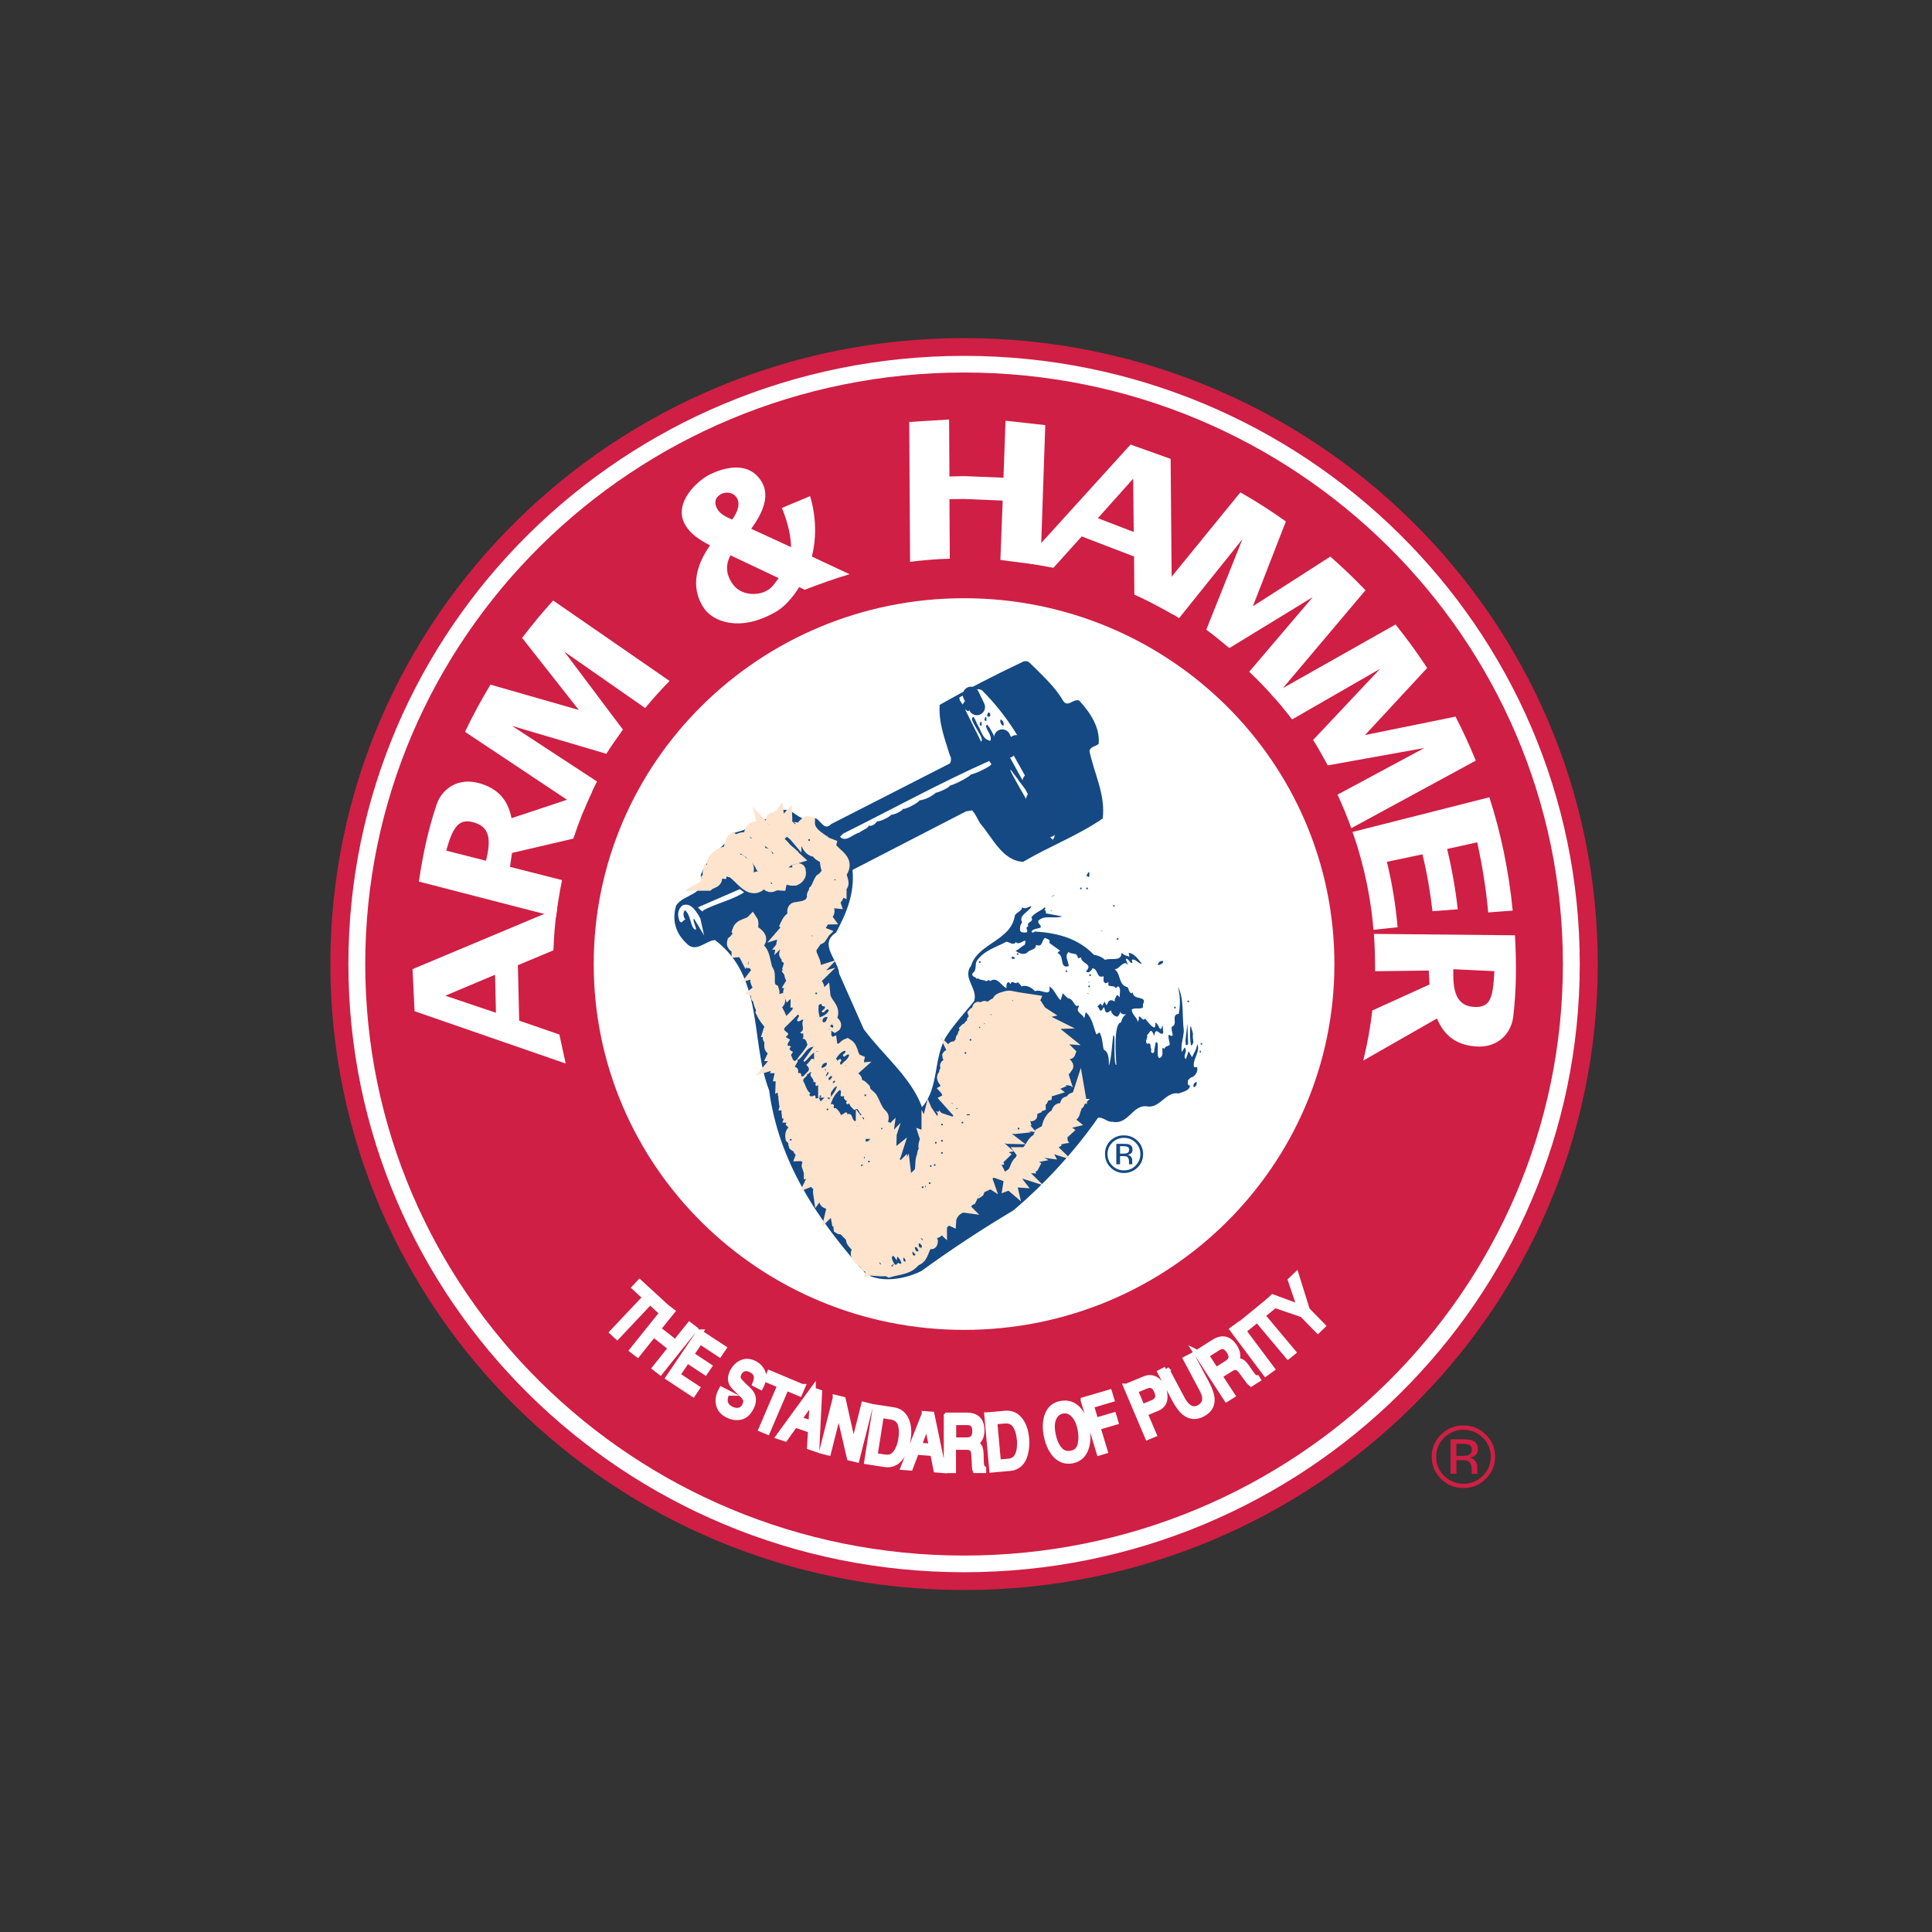
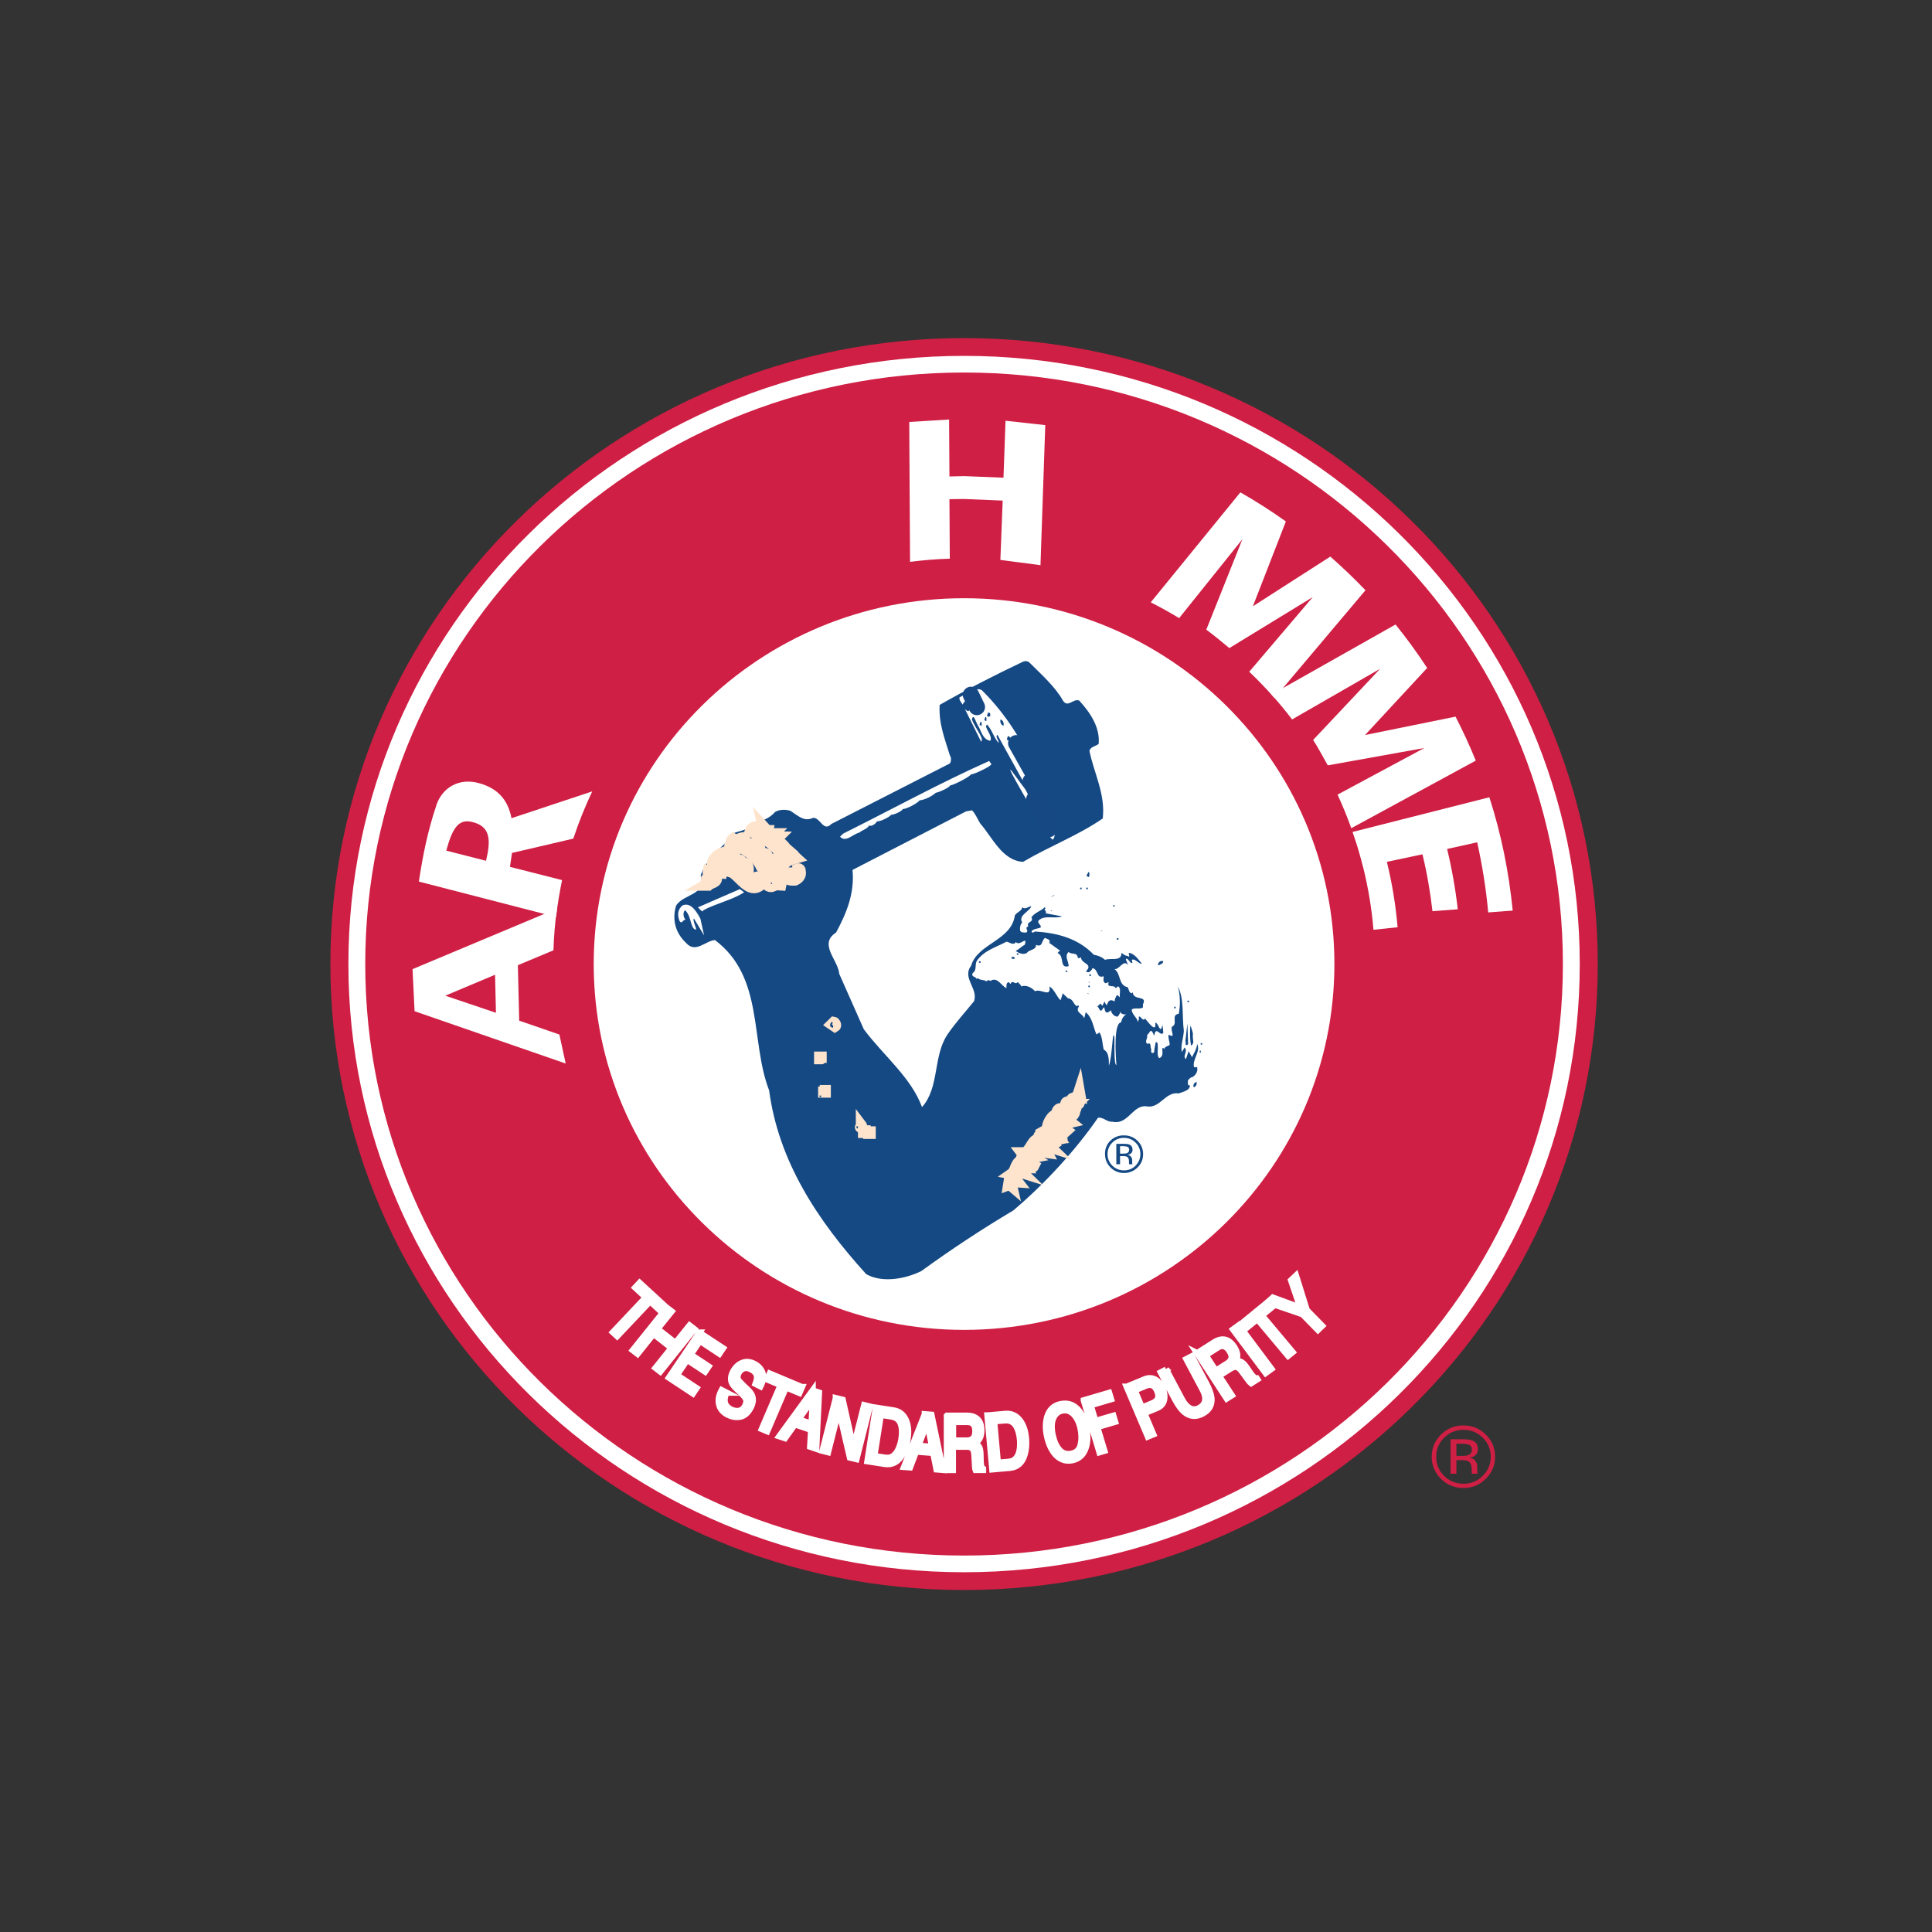
<svg xmlns="http://www.w3.org/2000/svg" width="125" height="125" viewBox="0 0 125 125" fill="none">
  <rect x="0" y="0" width="125" height="125" fill="#333333" stroke="none" />
  <g clip-path="url(#clip0_1238_1286)">
    <path d="M62.375 102.874C85.019 102.874 103.375 84.742 103.375 62.374C103.375 40.007 85.019 21.874 62.375 21.874C39.731 21.874 21.375 40.007 21.375 62.374C21.375 84.742 39.731 102.874 62.375 102.874Z" fill="#CF1F44" />
    <path d="M62.376 101.723C84.376 101.723 102.21 84.106 102.21 62.374C102.21 40.642 84.376 23.025 62.376 23.025C40.376 23.025 22.541 40.642 22.541 62.374C22.541 84.106 40.376 101.723 62.376 101.723Z" fill="white" />
    <path d="M23.631 62.374C23.631 41.239 40.979 24.102 62.375 24.102C83.77 24.102 101.119 41.239 101.119 62.374C101.119 83.509 83.77 100.645 62.375 100.645C40.979 100.645 23.631 83.509 23.631 62.374ZM62.375 86.043C75.607 86.043 86.336 75.445 86.336 62.374C86.336 49.303 75.607 38.705 62.375 38.705C49.142 38.705 38.413 49.303 38.413 62.374C38.413 75.445 49.142 86.043 62.375 86.043Z" fill="#CF1F44" />
    <path d="M36.37 56.907L36.336 57.061Z" fill="#144984" />
    <path d="M36.192 66.933L36.6 68.81L26.823 65.425L26.691 62.703L36.037 58.784C35.911 59.68 35.836 60.582 35.808 61.484L33.506 62.448L33.592 66.037L36.192 66.933ZM28.81 64.421L32.088 65.527L32.03 63.066L28.81 64.421Z" fill="white" />
    <path d="M32.995 56.08L33.127 55.184L37.094 54.259C37.439 53.21 37.852 52.19 38.317 51.203L33.093 52.938C32.88 51.821 32.278 51.033 31.015 50.675C29.614 50.279 28.581 51.05 28.242 52.071C27.668 53.783 27.358 55.337 27.1 57.038L35.975 59.329C36.072 58.529 36.204 57.736 36.365 56.942L32.99 56.085L32.995 56.08ZM31.451 55.694L28.873 55.036C29.252 53.653 29.631 52.995 30.469 53.165C31.778 53.426 31.755 54.395 31.445 55.694H31.451Z" fill="white" />
-     <path d="M30.084 47.352C30.583 46.309 31.134 45.288 31.732 44.296L37.449 45.935L33.781 41.273C34.413 40.44 35.084 39.629 35.79 38.852L43.322 44.058C42.771 44.619 42.243 45.203 41.743 45.81L36.519 42.169L40.302 47.205C39.987 47.653 39.516 48.305 39.229 48.77L33.132 46.967L38.626 50.562C38.31 51.18 38.018 51.815 37.754 52.456L30.084 47.347V47.352ZM51.709 37.984C51.233 38.756 50.676 39.311 50.199 39.584C47.788 40.973 46.089 40.145 45.567 39.379C44.55 37.899 45.176 36.368 45.94 35.285C45.32 34.962 44.637 34.559 44.281 33.862C43.586 32.49 45.153 31.066 45.957 30.681C46.761 30.295 48.46 29.739 49.304 31.214C49.849 32.172 49.252 33.323 48.603 34.213L51.181 35.399C51.164 34.44 50.842 33.488 50.59 32.864L52.415 32.098C52.84 33.55 52.806 34.883 52.53 36.011L54.964 37.151C54.069 37.417 52.995 37.797 52.059 38.16L51.709 37.979V37.984ZM47.26 35.926C46.956 36.504 46.933 37.139 47.415 37.803C47.932 38.517 48.959 38.563 49.579 38.234C49.987 38.019 50.148 37.695 50.383 37.406L47.26 35.926ZM47.702 32.263C47.461 31.815 46.95 31.815 46.675 31.956C46.342 32.132 46.169 32.41 46.365 32.847C46.554 33.266 46.956 33.419 47.364 33.618C47.57 33.374 47.943 32.711 47.702 32.263ZM92.439 62.788L92.491 63.695L88.788 65.379C88.662 66.468 88.467 67.551 88.203 68.618L92.973 65.895C93.409 66.945 94.156 67.602 95.465 67.704C96.917 67.818 97.772 66.859 97.904 65.793C98.123 64.007 98.111 62.227 98.019 60.514L88.892 60.423C88.949 61.194 88.972 62.079 88.966 62.839L92.445 62.794L92.439 62.788ZM94.029 62.709L96.688 62.833C96.596 64.404 96.498 65.153 95.493 65.153C94.162 65.153 93.995 64.041 94.029 62.709ZM68.145 36.737L66.233 36.385L73.145 28.764L75.74 29.688L75.826 39.72C75.045 39.266 74.23 38.852 73.392 38.472L73.374 36.005L69.987 34.707L68.156 36.737H68.145ZM73.323 30.964L71.032 33.527L73.352 34.418L73.317 30.964H73.323Z" fill="white" />
    <path d="M80.251 31.855C81.267 32.433 82.249 33.062 83.196 33.737L81.061 39.226L86.072 36.011C86.859 36.703 87.617 37.429 88.346 38.189L82.461 45.164C81.945 44.574 81.399 44.007 80.825 43.462L84.936 38.631L79.539 41.931C79.115 41.585 78.5 41.064 78.047 40.74L80.383 34.888L76.29 39.992C75.693 39.629 75.079 39.289 74.453 38.971L80.251 31.855Z" fill="white" />
    <path d="M90.293 40.406C91.022 41.313 91.705 42.249 92.337 43.218L88.318 47.556L94.174 46.366C94.65 47.296 95.092 48.248 95.482 49.212L87.428 53.584C87.164 52.847 86.866 52.121 86.538 51.413L92.153 48.396L85.907 49.519C85.637 49.042 85.258 48.333 84.96 47.874L89.294 43.27L83.599 46.547C83.18 45.997 82.732 45.458 82.267 44.937L90.299 40.4L90.293 40.406ZM67.319 36.572L67.629 27.505L65.057 27.221L64.925 30.907L62.382 30.805L61.429 30.828L61.406 27.142L58.828 27.301L58.88 36.351C59.735 36.243 60.59 36.17 61.452 36.147L61.429 32.297L62.382 32.285L64.873 32.388L64.724 36.227L67.233 36.555M88.192 56.097C88.519 57.418 88.749 58.767 88.863 60.157L90.425 59.992C90.299 58.546 90.069 57.14 89.73 55.762L92.032 55.274C92.325 56.471 92.537 57.707 92.681 58.955L94.317 58.83C94.168 57.514 93.938 56.216 93.628 54.928L95.574 54.498C95.901 55.977 96.148 57.492 96.286 59.034L97.871 58.915C97.624 56.386 97.118 53.925 96.361 51.583L87.509 53.828C87.669 54.293 87.83 54.77 87.962 55.252C88.043 55.529 88.117 55.813 88.186 56.091" fill="white" />
    <path d="M43.036 84.524L42.748 84.83L42.06 84.195L39.93 86.452L39.654 86.197L41.784 83.94L41.095 83.305L41.382 82.998L43.036 84.518V84.524ZM43.145 84.609L43.455 84.847L42.542 85.981L43.702 86.888L44.614 85.754L44.924 85.992L42.72 88.743L42.41 88.504L43.443 87.212L42.283 86.304L41.25 87.597L40.94 87.359L43.145 84.609ZM45.24 86.214L46.784 87.229L46.543 87.586L45.286 86.758L44.689 87.643L45.849 88.408L45.619 88.748L44.459 87.983L43.793 88.969L45.068 89.809L44.832 90.16L43.277 89.134L45.252 86.214H45.24ZM47.008 90.104C46.922 90.285 46.882 90.444 46.882 90.586C46.882 90.847 47.02 91.051 47.289 91.187C47.416 91.249 47.536 91.283 47.663 91.289C47.904 91.3 48.082 91.192 48.202 90.966C48.288 90.796 48.311 90.654 48.271 90.54C48.225 90.427 48.128 90.302 47.973 90.155L47.697 89.894C47.513 89.724 47.398 89.576 47.347 89.457C47.261 89.247 47.289 89.015 47.421 88.754C47.571 88.476 47.766 88.283 48.013 88.181C48.26 88.079 48.518 88.096 48.799 88.238C49.052 88.368 49.23 88.556 49.327 88.805C49.425 89.055 49.379 89.35 49.201 89.701L48.88 89.537C48.949 89.361 48.983 89.213 48.977 89.1C48.966 88.885 48.839 88.72 48.598 88.601C48.403 88.504 48.242 88.482 48.099 88.544C47.955 88.607 47.852 88.703 47.783 88.845C47.703 88.998 47.697 89.134 47.754 89.259C47.795 89.338 47.915 89.469 48.105 89.656L48.392 89.928C48.529 90.058 48.621 90.189 48.667 90.319C48.748 90.546 48.713 90.796 48.57 91.073C48.386 91.419 48.162 91.612 47.886 91.663C47.611 91.714 47.341 91.663 47.083 91.533C46.779 91.374 46.589 91.158 46.526 90.869C46.457 90.586 46.509 90.274 46.692 89.939L47.014 90.104H47.008ZM51.888 89.741L51.721 90.126L50.854 89.763L49.637 92.604L49.287 92.457L50.504 89.616L49.637 89.253L49.804 88.867L51.882 89.741H51.888ZM52.582 89.962L52.99 90.098L52.812 93.739L52.416 93.603L52.479 92.514L51.428 92.156L50.791 93.052L50.418 92.928L52.582 89.956V89.962ZM52.502 92.122L52.6 90.518L51.664 91.833L52.502 92.117V92.122ZM54.075 90.455L54.523 90.563L55.217 93.659L55.912 90.909L56.274 91L55.413 94.408L54.988 94.306L54.27 91.209L53.575 93.96L53.214 93.869L54.075 90.467V90.455ZM56.664 91.073L57.801 91.249C58.185 91.306 58.461 91.521 58.621 91.896C58.765 92.23 58.794 92.638 58.719 93.115C58.662 93.483 58.553 93.807 58.392 94.09C58.111 94.584 57.732 94.793 57.249 94.72L56.119 94.544L56.664 91.073ZM57.244 94.306C57.37 94.323 57.479 94.323 57.565 94.306C57.72 94.266 57.858 94.169 57.984 94.005C58.082 93.875 58.162 93.704 58.231 93.495C58.271 93.364 58.3 93.245 58.317 93.138C58.386 92.707 58.369 92.366 58.271 92.105C58.174 91.845 57.967 91.697 57.663 91.646L56.991 91.544L56.572 94.204L57.244 94.306ZM59.833 91.499L60.263 91.533L61.01 95.105L60.591 95.071L60.378 94.005L59.27 93.92L58.88 94.941L58.489 94.912L59.833 91.504V91.499ZM60.304 93.608L59.994 92.032L59.419 93.54L60.304 93.608ZM61.268 91.595H62.571C62.783 91.595 62.962 91.635 63.099 91.714C63.363 91.862 63.495 92.139 63.495 92.542C63.495 92.752 63.461 92.922 63.386 93.058C63.312 93.194 63.214 93.302 63.088 93.381C63.191 93.427 63.277 93.506 63.34 93.603C63.398 93.693 63.426 93.841 63.438 94.045L63.45 94.515C63.45 94.651 63.467 94.748 63.478 94.816C63.501 94.929 63.541 94.997 63.605 95.031V95.105H63.122C63.111 95.077 63.099 95.037 63.093 94.986C63.082 94.895 63.076 94.799 63.076 94.708L63.042 94.124C63.03 93.897 62.967 93.739 62.841 93.665C62.772 93.62 62.657 93.603 62.502 93.603H61.653V95.111H61.262V91.601L61.268 91.595ZM62.531 93.206C62.709 93.206 62.847 93.16 62.95 93.069C63.053 92.979 63.105 92.82 63.105 92.587C63.105 92.338 63.036 92.168 62.893 92.077C62.818 92.032 62.715 92.003 62.583 92.003H61.664V93.2H62.537L62.531 93.206ZM63.892 91.578L65.04 91.476C65.43 91.442 65.746 91.584 65.993 91.907C66.211 92.196 66.343 92.582 66.383 93.064C66.417 93.432 66.389 93.778 66.303 94.085C66.153 94.629 65.832 94.924 65.344 94.969L64.201 95.071L63.886 91.578H63.892ZM65.24 94.578C65.367 94.567 65.47 94.538 65.55 94.498C65.694 94.425 65.803 94.294 65.883 94.113C65.947 93.965 65.987 93.778 65.998 93.557C66.004 93.427 65.998 93.302 65.998 93.189C65.958 92.757 65.861 92.429 65.7 92.202C65.539 91.975 65.304 91.873 64.999 91.901L64.322 91.958L64.563 94.635L65.246 94.578H65.24ZM69.758 91.215C69.994 91.482 70.166 91.85 70.269 92.327C70.384 92.837 70.379 93.285 70.252 93.665C70.109 94.113 69.816 94.385 69.391 94.476C68.989 94.561 68.633 94.453 68.329 94.153C68.053 93.858 67.858 93.455 67.743 92.945C67.64 92.48 67.646 92.066 67.743 91.697C67.876 91.226 68.163 90.943 68.605 90.847C69.064 90.75 69.448 90.869 69.753 91.215H69.758ZM69.919 93.466C69.994 93.143 69.988 92.792 69.908 92.412C69.822 92.009 69.667 91.703 69.454 91.493C69.242 91.283 68.995 91.204 68.719 91.266C68.45 91.323 68.254 91.493 68.14 91.771C68.025 92.049 68.013 92.429 68.122 92.899C68.203 93.279 68.346 93.585 68.547 93.812C68.748 94.039 69.018 94.124 69.345 94.05C69.655 93.982 69.845 93.79 69.925 93.466H69.919ZM70.12 90.597L71.762 90.115L71.888 90.529L70.568 90.92L70.872 91.935L72.032 91.595L72.152 91.992L70.993 92.332L71.458 93.869L71.136 93.965L70.12 90.603V90.597ZM72.899 89.718L74.064 89.236C74.294 89.14 74.517 89.145 74.724 89.247C74.931 89.35 75.103 89.548 75.229 89.843C75.338 90.092 75.367 90.342 75.316 90.58C75.264 90.818 75.115 90.994 74.85 91.102L74.041 91.436L74.621 92.803L74.265 92.95L72.893 89.718H72.899ZM74.454 89.605C74.357 89.593 74.242 89.61 74.11 89.667L73.415 89.956L73.886 91.068L74.581 90.778C74.736 90.716 74.845 90.62 74.908 90.495C74.971 90.37 74.954 90.206 74.868 89.996C74.764 89.758 74.627 89.627 74.454 89.605ZM75.448 88.607L76.469 90.529C76.59 90.756 76.722 90.926 76.871 91.039C77.095 91.209 77.33 91.232 77.572 91.107C77.864 90.954 78.002 90.727 77.979 90.433C77.968 90.268 77.899 90.075 77.778 89.854L76.756 87.932L77.107 87.75L78.037 89.497C78.237 89.877 78.352 90.194 78.381 90.444C78.427 90.897 78.232 91.238 77.801 91.465C77.371 91.691 76.98 91.652 76.624 91.357C76.429 91.192 76.234 90.92 76.027 90.54L75.103 88.794L75.453 88.612L75.448 88.607ZM77.457 87.546L78.553 86.849C78.731 86.735 78.903 86.673 79.064 86.662C79.368 86.644 79.632 86.809 79.851 87.144C79.965 87.319 80.029 87.484 80.046 87.637C80.057 87.784 80.034 87.932 79.971 88.068C80.097 88.056 80.207 88.068 80.304 88.119C80.402 88.17 80.511 88.272 80.626 88.436L80.895 88.828C80.97 88.936 81.033 89.015 81.085 89.066C81.165 89.145 81.24 89.185 81.309 89.179L81.349 89.242L80.947 89.497C80.947 89.497 80.89 89.451 80.855 89.412C80.821 89.372 80.769 89.304 80.689 89.191L80.339 88.714C80.207 88.527 80.063 88.431 79.914 88.436C79.828 88.436 79.724 88.482 79.592 88.561L78.875 89.015L79.701 90.279L79.368 90.489L77.445 87.54L77.457 87.546ZM79.397 88.221C79.546 88.125 79.638 88.017 79.673 87.886C79.707 87.756 79.667 87.597 79.541 87.399C79.403 87.189 79.248 87.087 79.081 87.087C78.99 87.087 78.892 87.121 78.783 87.189L78.008 87.682L78.662 88.686L79.391 88.221H79.397ZM79.776 86.015L80.149 85.743L82.262 88.567L81.889 88.839L79.776 86.015ZM82.095 84.195L82.365 84.518L81.642 85.108L83.634 87.484L83.341 87.722L81.349 85.346L80.626 85.936L80.356 85.612L82.095 84.189V84.195Z" fill="white" stroke="white" stroke-width="0.4" stroke-miterlimit="4.81" />
    <path d="M82.031 84.257L82.353 83.951L84.127 84.603L83.53 82.834L83.851 82.528L84.551 84.767L85.544 85.783L85.269 86.049L84.276 85.034L82.031 84.263V84.257Z" fill="white" stroke="white" stroke-width="0.4" stroke-miterlimit="4.81" />
    <path d="M94.683 92.508C95.171 92.508 95.59 92.678 95.934 93.019C96.273 93.342 96.457 93.784 96.451 94.249C96.457 94.714 96.273 95.162 95.934 95.485C95.607 95.82 95.153 96.007 94.683 95.996C94.212 96.001 93.758 95.82 93.431 95.485C93.087 95.145 92.92 94.731 92.92 94.249C92.915 93.79 93.098 93.342 93.437 93.019C93.781 92.678 94.201 92.508 94.688 92.508H94.683ZM96.732 94.243C96.732 93.682 96.531 93.211 96.129 92.814C95.728 92.417 95.245 92.225 94.677 92.225C94.109 92.225 93.632 92.423 93.236 92.814C92.834 93.211 92.633 93.688 92.633 94.243C92.622 94.782 92.84 95.298 93.23 95.678C93.626 96.075 94.114 96.273 94.677 96.273C95.222 96.285 95.75 96.069 96.129 95.678C96.531 95.281 96.732 94.805 96.732 94.243ZM95.228 93.807C95.228 93.977 95.148 94.09 94.987 94.147C94.901 94.181 94.769 94.198 94.597 94.198H94.229V93.41H94.579C94.803 93.41 94.97 93.438 95.073 93.489C95.176 93.54 95.228 93.648 95.228 93.807ZM93.85 93.126V95.349H94.229V94.47H94.551C94.763 94.47 94.912 94.493 94.998 94.544C95.142 94.629 95.217 94.799 95.217 95.054V95.304L95.228 95.326V95.349H95.607L95.595 95.321C95.595 95.321 95.578 95.264 95.578 95.202V95.037V94.873C95.578 94.759 95.538 94.646 95.458 94.527C95.377 94.408 95.251 94.334 95.079 94.306C95.217 94.283 95.326 94.249 95.4 94.198C95.544 94.102 95.618 93.96 95.618 93.761C95.618 93.484 95.504 93.296 95.268 93.2C95.136 93.149 94.935 93.121 94.654 93.121H93.868L93.85 93.126Z" fill="#CF1F44" />
    <path d="M72.719 73.619C73.012 73.619 73.265 73.721 73.471 73.925C73.678 74.129 73.781 74.379 73.781 74.668C73.781 74.957 73.678 75.207 73.471 75.417C73.265 75.626 73.012 75.723 72.719 75.723C72.427 75.723 72.174 75.621 71.967 75.417C71.766 75.218 71.651 74.952 71.657 74.668C71.657 74.379 71.761 74.129 71.967 73.925C72.162 73.727 72.432 73.613 72.719 73.619ZM73.959 74.668C73.959 74.345 73.833 74.033 73.598 73.812C73.368 73.579 73.052 73.455 72.725 73.46C72.071 73.438 71.519 73.937 71.496 74.583C71.496 74.611 71.496 74.645 71.496 74.674C71.496 75.014 71.617 75.297 71.852 75.536C72.082 75.768 72.398 75.899 72.725 75.893C73.052 75.893 73.368 75.768 73.598 75.536C73.839 75.297 73.959 75.008 73.959 74.674V74.668ZM73.052 74.402C73.052 74.504 73.006 74.572 72.915 74.611C72.863 74.628 72.788 74.64 72.685 74.64H72.467V74.158H72.673C72.805 74.158 72.903 74.175 72.966 74.209C73.029 74.243 73.058 74.305 73.058 74.402H73.052ZM72.226 73.993V75.326H72.467V74.799H72.656C72.782 74.799 72.868 74.816 72.92 74.844C73.006 74.895 73.046 74.997 73.046 75.15V75.297L73.052 75.314V75.326H73.276L73.265 75.309C73.265 75.309 73.253 75.275 73.253 75.241V75.144V75.048C73.253 74.98 73.23 74.912 73.178 74.844C73.127 74.776 73.052 74.731 72.949 74.713C73.029 74.702 73.098 74.679 73.144 74.651C73.23 74.594 73.276 74.509 73.276 74.39C73.276 74.22 73.207 74.107 73.064 74.05C72.983 74.016 72.863 74.005 72.696 74.005H72.22L72.226 73.993ZM66.502 42.788L66.646 42.907C67.38 43.644 68.27 44.432 68.77 45.322C69.085 45.827 69.418 45.186 69.82 45.322C70.521 46.082 71.186 47.057 71.083 48.129C70.888 48.299 70.567 48.288 70.486 48.583C70.785 50.04 71.531 51.384 71.347 52.955C69.757 54.055 67.886 54.758 66.192 55.762C64.837 55.683 64.2 54.163 63.419 53.278C63.241 52.995 63.138 52.688 62.891 52.428L62.501 52.496L55.158 56.284C55.302 57.837 54.751 59.102 54.096 60.333C52.931 61.081 54.234 62.113 54.297 63.004L55.888 66.593C57.139 68.272 58.959 69.718 59.654 71.629C60.796 70.358 60.354 68.328 61.307 66.922C61.812 66.179 62.449 65.487 63.023 64.773C63.299 63.95 62.231 63.276 62.828 62.487C63.264 61.019 65.423 60.883 65.664 59.221C65.802 59.006 66.118 58.943 66.135 58.7C66.33 58.87 66.525 58.654 66.726 58.631C66.634 58.972 65.853 59.215 66.135 59.681C66.008 59.822 65.986 59.998 65.997 60.202C66.077 60.367 66.244 60.327 66.399 60.333C66.605 60.202 66.238 60.038 66.531 59.936C66.387 59.595 66.915 59.703 66.732 59.352C66.938 59.045 67.363 58.938 67.593 58.7L67.656 58.762C67.461 58.87 67.759 58.938 67.656 59.091L68.718 59.289C68.247 59.471 67.581 59.176 67.197 59.556C67.088 59.766 67.398 59.817 67.329 60.009C67.134 60.1 66.835 60.083 66.737 60.27C66.806 60.429 66.91 60.259 67.002 60.27C68.431 60.367 69.751 60.712 70.773 61.773C71.043 61.818 71.284 61.915 71.496 62.102C71.847 61.954 72.576 62.244 72.558 61.648C72.943 61.949 72.937 61.784 73.029 61.903C73.11 61.864 73.023 61.722 73.023 61.648C73.397 61.677 73.666 62.096 73.885 62.363C73.638 62.351 73.443 61.994 73.225 62.102L73.27 62.295C73.121 62.397 72.949 61.875 72.84 62.074L72.995 62.448C72.685 62.023 72.398 62.794 72.099 62.692C72.553 63.02 72.335 63.735 72.955 63.871C73.046 64.001 73.035 64.234 73.225 64.268L73.288 64.2C73.322 64.773 74.258 64.365 73.948 64.983V65.181C73.747 65.323 73.425 65.175 73.225 65.311C73.219 65.629 73.557 65.811 73.615 66.1C73.741 66.032 73.661 65.884 73.684 65.771C73.844 65.742 73.919 66.117 74.086 65.901C74.258 66.094 74.838 66.911 74.746 66.162C74.993 66.202 75.044 66.967 75.216 66.321L75.268 66.82C75.073 67.12 74.786 66.304 74.677 67.018C74.424 66.378 74.401 66.888 74.218 66.95C74.281 67.177 74.04 67.353 74.218 67.54C74.522 67.41 74.396 67.744 74.482 67.869C74.505 67.96 74.424 68.079 74.551 68.13C74.66 68.153 74.7 68.028 74.683 67.931L74.774 67.432C75.067 67.347 74.757 68.334 75.01 68.459C75.308 68.334 75.176 68.039 75.211 67.807C75.274 67.784 75.303 67.841 75.343 67.875C75.354 67.693 75.561 67.699 75.676 67.608C75.687 67.376 75.567 67.2 75.607 66.956C75.704 66.945 75.808 67.115 75.877 66.956C75.842 66.791 75.785 66.627 75.808 66.44C76.261 66.247 75.716 65.68 76.267 65.589C76.376 65.034 76.365 64.359 76.204 63.826C76.629 64.603 76.468 65.737 76.594 66.695C76.571 67.16 76.376 67.636 76.462 68.067L76.646 67.772C76.887 68.062 76.479 68.306 76.726 68.527L76.904 68.011L77.122 68.396C77.26 68.124 77.432 67.863 77.455 67.546C77.702 68.033 77.122 68.544 77.254 69.048H77.455C77.519 69.332 77.352 69.587 77.122 69.701C77.008 69.695 76.95 69.831 76.858 69.893C76.881 70.001 76.801 70.154 76.921 70.222H76.99C76.99 70.562 76.537 70.636 76.261 70.744C75.429 70.614 75.084 71.657 74.281 71.595C73.282 71.379 73.035 72.814 71.967 72.576C71.617 72.604 71.405 72.275 71.043 72.315C69.562 74.458 67.57 76.619 65.555 78.32C63.528 79.522 61.548 80.832 59.608 82.238C58.603 82.737 57.093 83.032 56.043 82.437C52.856 78.921 50.371 75.116 49.762 70.546C48.522 67.336 49.458 63.225 46.255 60.82C45.635 60.877 45.003 61.694 44.401 61.019C43.734 60.395 43.459 59.561 43.74 58.603C44.211 57.809 45.721 57.957 45.331 56.647C45.6 55.813 46.329 55.11 46.984 54.492C47.167 53.573 48.27 54.016 48.7 53.244C49.246 53.148 49.762 52.978 50.153 52.53C50.428 52.365 50.847 52.36 51.146 52.462C51.582 52.74 52.018 53.199 52.604 52.915C53.075 52.876 53.27 53.857 53.786 53.312L61.456 49.394C61.554 49.258 61.554 49.008 61.456 48.872C61.14 47.823 60.721 46.819 60.796 45.606C62.57 44.596 64.384 43.666 66.215 42.799L66.37 42.77L66.531 42.81L66.502 42.788Z" fill="#144984" />
    <path d="M63.534 45.515L63.471 45.379H63.534V45.515ZM63.867 46.23L63.804 46.099H63.867V46.23ZM64.326 46.428L64.131 46.23L64.194 46.167C64.286 46.235 64.297 46.332 64.326 46.428ZM65.256 47.732C65.193 47.755 65.159 47.704 65.124 47.664L65.187 47.471C65.314 47.511 65.233 47.642 65.256 47.732ZM66.048 48.974C65.979 48.934 65.945 48.815 65.847 48.844C65.618 49.292 66.066 49.626 66.18 50.023C66.146 49.989 66.111 49.932 66.048 49.955C65.922 50.001 66.008 50.131 65.979 50.222C66.02 50.301 66.106 50.284 66.18 50.284C66.215 50.25 66.272 50.216 66.249 50.154C66.479 50.449 66.381 50.505 66.249 50.806L65.319 48.849C65.417 48.878 65.457 48.759 65.52 48.719V48.589C65.612 48.719 65.784 48.634 65.853 48.52L66.054 48.974H66.048Z" fill="#144984" />
    <path d="M62.823 50.097C62.794 50.227 61.686 50.812 61.48 50.812C61.428 50.965 60.687 51.288 60.55 51.288C60.314 51.503 59.861 51.747 59.505 51.781C59.344 51.985 58.621 52.36 58.414 52.343C58.362 52.479 57.863 52.717 57.656 52.717C57.57 52.853 56.956 53.165 56.743 53.142C56.686 53.244 56.451 53.499 56.21 53.414C56.175 53.602 55.773 53.709 55.601 53.868C55.182 53.959 54.728 54.537 54.35 54.135L54.55 53.936C57.696 52.371 60.791 50.664 64 49.235L64.138 49.434C64.183 49.553 62.989 50.125 62.829 50.097H62.823Z" fill="white" />
    <path d="M65.79 49.297C65.813 49.36 65.756 49.394 65.721 49.434L65.652 49.235C65.716 49.212 65.75 49.264 65.79 49.297ZM67.042 52.337H67.139V52.433H67.042V52.337Z" fill="#144984" />
-     <path d="M50.916 52.955C50.922 53.057 50.807 53.102 50.848 53.216C50.957 53.318 51.198 53.318 51.307 53.216C51.238 53.295 51.135 53.358 51.175 53.483C51.244 53.596 51.393 53.522 51.508 53.545C51.307 53.794 51.514 53.925 51.508 54.197C51.083 53.692 50.371 53.471 49.923 53.029C49.998 52.779 50.268 52.989 50.383 52.83C50.417 53.063 50.704 53.114 50.911 52.961L50.916 52.955ZM65.257 64.455C65.314 64.427 66.083 64.62 66.049 64.586L66.91 64.716C66.835 64.88 67.042 64.932 67.111 65.045C67.031 65.085 67.042 65.17 67.042 65.243L67.507 65.544C67.237 65.606 66.629 65.561 67.444 65.896L68.104 66.225C67.404 66.247 68.167 66.565 68.144 66.655L68.828 67.206C68.592 67.194 68.414 66.86 68.167 67.075L69.229 68.118C69.132 68.408 68.644 67.534 68.299 67.665C68.322 67.846 68.85 68.016 68.736 68.192C68.655 68.079 68.38 67.971 68.242 67.994C68.127 68.374 69.252 68.805 69.069 69.043C68.799 68.912 68.403 68.447 68.11 68.578C68.047 68.907 68.655 69.105 68.736 69.372C68.563 69.236 68.144 69.043 67.972 69.105C67.897 69.389 68.408 69.57 68.535 69.769C68.357 69.74 68.018 69.451 67.84 69.627C67.829 69.865 68.265 70.013 68.403 70.154C68.184 70.256 67.886 69.888 67.708 70.081C67.777 70.222 67.989 70.438 68.133 70.546C67.966 70.602 67.743 70.336 67.576 70.404C67.45 70.472 67.737 70.767 67.719 70.874C67.628 70.897 67.295 70.676 67.249 70.801L67.444 71.181C67.392 71.3 66.985 70.909 66.847 71.056C66.801 71.249 67.306 71.385 67.306 71.555C67.117 71.623 66.715 71.215 66.52 71.385C66.445 71.555 66.818 71.674 66.887 71.782C66.646 71.884 66.169 71.22 66.129 71.708L66.755 72.173C66.749 72.264 66.032 71.736 66.227 72.371C66.049 72.343 65.71 72.054 65.532 72.23C65.509 72.513 66.014 72.587 66.158 72.757C65.871 72.712 65.406 72.4 65.136 72.491C65.148 72.82 65.521 72.865 65.728 73.012C65.429 73.046 65.24 72.644 64.935 72.882L65.492 73.347C65.389 73.267 65.016 73.165 64.878 73.165C64.717 73.233 64.912 73.353 64.964 73.421L65.297 73.676C65.096 73.676 64.688 73.307 64.533 73.602C64.625 73.676 64.786 73.863 64.901 73.931C64.775 73.891 64.551 73.92 64.476 73.988L64.775 74.254L64.35 74.317L64.338 74.379L64.884 74.731L64.838 74.776C64.769 74.651 64.453 74.657 64.344 74.634C64.212 74.713 64.482 74.935 64.51 75.031C64.442 75.037 64.195 74.946 64.155 75.031C64.097 75.178 64.401 75.32 64.453 75.428C64.39 75.405 64.189 75.383 64.155 75.417C64.091 75.598 64.407 75.768 64.51 75.882C64.126 75.746 63.982 75.978 63.804 76.165L63.885 76.398C63.569 76.194 63.391 76.573 63.563 76.795L63.294 76.919C63.196 76.891 63.374 77.095 63.305 77.135C62.995 76.999 62.938 77.401 63.161 77.572C62.708 77.441 62.392 78.025 62.461 78.105C61.979 78.037 61.531 78.564 61.508 78.95C61.221 78.819 61.123 79.159 60.911 79.21V79.409C60.59 79.103 60.848 80.084 60.383 79.607C60.228 79.403 60.159 79.948 60.32 80.322C60.28 80.713 60.056 80.152 60.05 80.39C59.677 80.804 59.774 81.411 59.195 81.564C58.827 82.108 58.121 82.108 57.541 82.278C57.335 82.165 57.053 82.239 56.812 82.216C56.835 82.153 56.783 82.119 56.743 82.085L56.41 82.148C56.439 82.051 56.33 82.017 56.278 81.949C56.077 81.978 56.008 81.927 55.945 81.757C55.767 81.541 55.193 81.286 55.486 80.906C55.475 80.503 54.906 80.395 55.153 79.987C55.13 79.908 55.331 79.619 55.084 79.726C54.992 79.698 54.987 80.004 54.889 79.857C54.757 79.857 55.015 78.643 54.619 79.596C54.487 79.466 54.791 78.711 54.487 79.074C54.321 79.108 54.533 79.63 54.286 79.471C54.246 79.188 54.395 78.762 54.154 78.621L54.085 78.683C54.045 78.49 54.194 78.212 53.953 78.099L53.821 78.229C53.948 77.691 53.132 78.053 53.419 77.447C53.155 77.356 53.322 76.761 52.977 77.237L52.96 77.118C53.115 76.216 52.656 77.021 52.788 76.284L52.501 76.398C52.65 76.097 52.874 75.519 52.57 75.746L52.369 75.814C52.369 75.74 52.346 75.655 52.432 75.615C52.369 75.575 52.329 75.456 52.237 75.485C52.157 75.269 52.633 75.059 52.392 74.855C51.881 74.986 52.237 74.753 51.835 74.764C51.933 74.481 52.449 73.749 52.151 73.852C51.841 73.817 51.841 74.838 51.64 74.305C51.565 74.005 52.283 73.375 51.824 73.523C51.571 73.659 51.588 74.288 51.382 74.107C51.244 73.761 51.904 73.092 51.605 73.199C51.422 73.375 51.313 73.795 51.181 73.647C51.031 72.916 51.881 73.222 51.249 72.666C51.284 72.564 51.33 72.468 51.313 72.338C51.273 72.258 51.186 72.275 51.112 72.275C51.152 72.15 51.054 72.082 50.98 72.009H50.916C50.888 71.816 51.181 71.668 50.98 71.487H50.848C50.871 71.407 50.79 71.277 50.916 71.226C50.848 71.186 50.813 71.067 50.716 71.096C50.687 70.897 50.98 70.755 50.779 70.574H50.647C50.612 70.358 51.066 70.171 50.716 69.99L50.515 70.12C50.515 69.944 50.813 69.735 50.515 69.599H50.446C50.48 69.434 50.584 69.224 50.446 69.077H50.314C50.354 68.952 50.251 68.895 50.182 68.816L49.981 68.878C50.119 68.714 50.245 68.464 50.182 68.294H49.981C50.027 68.186 50.164 68.118 50.113 67.965L49.981 67.835L49.918 67.897C49.654 67.688 49.975 67.364 49.717 67.183C49.636 67.001 50.199 66.718 49.717 66.729C49.757 66.593 49.9 66.502 49.849 66.332C49.631 66.094 49.395 65.776 49.258 65.482C49.355 65.204 48.993 64.943 49.12 64.569C48.614 64.523 49.407 64.353 48.925 64.172C49.338 63.843 48.672 63.559 48.988 63.191C49.068 63.151 49.051 63.066 49.056 62.992C49.016 62.958 48.988 62.913 48.925 62.93C49.171 62.612 48.729 62.59 48.787 62.278H48.655C48.655 62.204 48.678 62.119 48.592 62.079C48.517 62.079 48.431 62.068 48.391 62.147C48.494 61.83 48.844 61.557 49.114 61.359C49.493 61.677 49.47 62.278 49.642 62.731C49.964 63.094 49.533 63.752 50.044 64.036C50.159 64.347 49.895 64.574 50.176 64.818C50.245 64.739 50.348 64.716 50.44 64.688C50.498 64.897 50.199 64.966 50.176 65.141C50.348 65.453 50.486 65.68 50.578 65.992C50.601 66.083 50.52 66.207 50.641 66.253C51.1 66.139 51.462 65.635 51.766 65.272C51.324 65.079 52.105 64.625 51.502 64.756C51.502 64.597 51.801 64.41 51.502 64.291H51.433C51.514 64.183 51.508 64.047 51.37 63.962C51.238 64.007 51.14 64.126 51.037 64.228C50.94 63.979 51.732 63.724 51.169 63.639L51.37 63.31C51.06 63.355 51.152 63.009 51.037 62.856C51.129 62.748 51.284 62.663 51.301 62.527C51.255 62.414 51.129 62.487 51.037 62.465C51.072 62.329 51.284 62.17 51.037 62.068H50.968C50.842 62.232 51.031 61.966 50.968 61.869C50.549 61.813 50.928 61.484 50.905 61.285C50.899 61.212 50.916 61.127 50.836 61.087H50.704L50.968 60.758C50.922 60.633 50.796 60.718 50.704 60.69L50.635 60.758C50.658 60.622 50.813 60.542 50.905 60.429C50.836 60.389 50.802 60.27 50.704 60.299C50.796 60.191 50.951 60.106 50.968 59.97L50.836 59.839C50.962 59.561 51.1 59.403 51.364 59.249C51.284 59.108 51.215 58.745 51.496 58.728C51.87 58.671 52.357 58.62 52.489 58.274C52.535 58.166 52.719 58.229 52.69 58.076C52.403 57.968 52.685 57.77 52.69 57.622C52.863 57.458 52.931 57.14 53.081 56.907C53.287 56.783 53.488 56.556 53.551 56.318C53.408 56.108 53.454 55.813 53.351 55.535C53.121 55.371 52.943 55.359 52.822 55.082C52.277 55.11 52.179 54.498 51.961 54.163C51.864 53.947 51.864 53.607 51.961 53.38C52.076 53.278 52.174 53.12 52.363 53.182C52.334 53.834 52.972 54.157 53.419 54.486C53.494 54.486 53.775 54.412 53.821 54.327L53.718 54.77C54.103 55.354 55.021 55.62 54.413 56.511C54.39 56.817 54.757 57.202 54.349 57.424C54.43 57.463 54.413 57.548 54.413 57.622C54.246 57.548 54.194 57.752 54.08 57.821C54.459 58.019 53.942 58.172 54.017 58.405C53.804 58.382 53.615 58.433 53.488 58.603C53.684 58.898 53.718 59.051 53.419 59.255C53.397 59.352 53.511 59.386 53.557 59.454C53.247 59.459 53.201 59.8 53.029 59.975C52.926 59.981 52.88 59.868 52.759 59.907L52.627 60.038C52.776 60.316 53.063 60.276 53.287 60.367L53.087 60.565L53.155 60.633C52.96 60.962 52.214 60.503 52.162 61.019L52.564 61.217C52.208 61.722 52.949 62.176 52.696 62.72C52.759 62.76 52.8 62.879 52.897 62.85C52.788 62.964 52.633 63.06 52.696 63.247C52.731 63.281 52.765 63.327 52.828 63.31C52.593 63.542 53.006 63.673 52.96 63.9C53.063 64.013 52.995 64.382 53.293 64.421L53.362 64.353C53.419 64.932 54.062 65.17 53.821 65.788C53.626 66.054 53.351 66.117 53.161 66.378C53.253 66.548 53.236 66.82 53.425 66.894C53.425 66.967 53.448 67.052 53.362 67.092C53.684 67.217 53.488 67.625 53.821 67.489C53.844 67.62 53.764 67.79 53.89 67.875H53.953C53.965 67.977 53.844 68.022 53.89 68.141C54.258 68.277 54.476 67.676 54.815 67.551C55.268 67.818 55.061 68.408 55.544 68.6C55.515 68.731 55.601 68.901 55.475 68.997C55.452 68.907 55.532 68.782 55.406 68.731C55.205 68.771 55.027 68.878 54.883 69.06C55.021 68.918 55.188 68.793 55.216 68.606L55.078 68.476C54.849 68.618 54.556 68.856 54.487 69.128C54.568 69.264 54.705 69.27 54.82 69.19C54.74 69.23 54.757 69.315 54.751 69.389C55.015 69.638 55.124 69.145 55.348 69.128C55.188 69.27 55.033 69.423 55.078 69.65C55.176 69.757 55.343 69.684 55.411 69.842C55.475 70.001 55.233 70.115 55.411 70.239C55.721 70.126 55.767 70.279 55.94 70.438C55.997 70.733 56.209 70.784 56.399 71.022C56.617 71.396 56.743 71.861 57.059 72.128C57.329 72.394 56.795 72.797 57.26 72.916C57.294 73.143 57.157 73.279 57.392 73.37L57.461 73.302C57.438 73.483 57.358 73.636 57.197 73.755H56.927C56.95 73.693 56.898 73.664 56.864 73.625H56.726C56.749 73.562 56.697 73.534 56.663 73.494C56.387 73.619 56.238 73.903 56.135 74.146C56.209 74.396 56.479 74.186 56.594 74.345C56.64 74.521 56.353 74.651 56.531 74.799C56.801 74.447 57.162 74.322 57.455 74.016C57.375 74.266 57.065 74.515 57.254 74.799L57.656 74.345C57.656 74.515 57.358 74.731 57.656 74.867C57.794 74.844 57.874 74.691 57.989 74.6C57.88 74.946 57.57 75.303 57.656 75.649C57.823 75.695 57.943 75.502 57.989 75.383V75.32C58.087 75.53 57.788 75.666 57.989 75.842L58.322 75.513C58.322 75.751 58.023 76.029 58.322 76.228C58.465 76.126 58.517 75.978 58.586 75.842C58.626 76.159 58.213 76.596 58.586 76.755L58.655 76.687C58.626 76.783 58.747 76.823 58.787 76.885C59.097 76.812 59.005 76.449 59.12 76.233C59.815 75.995 59.419 75.19 59.711 74.731C59.654 74.56 59.803 74.47 59.849 74.345C59.648 74.078 59.947 73.863 59.849 73.562C59.912 73.585 59.941 73.528 59.981 73.494V73.296C60.021 73.375 60.107 73.358 60.182 73.364C60.28 73.001 60.021 72.542 60.113 72.184C60.343 72.695 60.498 73.852 60.515 72.678C60.888 73.233 60.808 72.797 60.905 72.513C61.187 72.808 61.382 73.307 61.835 73.364C62.036 73.239 61.399 72.944 61.428 72.82L61.893 73.024L61.548 72.581C61.675 72.621 61.824 72.848 61.898 72.774C61.91 72.678 61.858 72.576 61.91 72.462C62.013 72.315 62.312 72.57 62.231 72.258L61.238 71.141C61.525 70.993 61.261 70.744 61.238 70.557L61.175 70.489C61.548 70.273 60.911 69.927 60.991 69.667C60.963 69.519 61.187 69.876 61.238 69.706L61.123 69.343C61.123 69.213 61.428 69.587 61.439 69.383C61.405 69.281 61.014 68.929 61.255 68.89C61.296 68.969 61.497 69.117 61.571 69.122C61.789 68.878 61.336 68.532 61.324 68.3C61.365 68.232 61.6 68.362 61.571 68.272L61.841 68.532C62.163 68.351 61.296 67.999 61.657 67.756C61.726 67.642 61.927 68.016 61.973 68.079C62.071 68.107 62.105 67.988 62.174 67.948C62.197 67.886 62.025 67.688 61.99 67.653C62.019 67.381 62.237 67.733 62.306 67.693L62.191 67.2C62.214 67.058 62.398 67.33 62.438 67.296L62.323 66.933C62.335 66.752 62.599 67.12 62.639 67.041L62.455 66.587C62.593 66.44 62.696 66.78 62.771 66.78C62.897 66.735 62.696 66.446 62.725 66.355C62.782 66.281 62.909 66.604 62.972 66.582C63.087 66.491 62.897 66.156 62.915 66.026C62.972 65.924 63.144 66.298 63.23 66.122C63.288 65.952 63.024 65.697 62.983 65.567C63.161 65.34 63.334 66.083 63.5 65.862L63.248 65.238C63.334 64.949 63.603 65.754 63.764 65.533L63.649 65.238C63.649 64.88 63.988 65.459 64.028 65.334C64.086 65.017 64.31 64.966 64.556 64.847C64.51 64.552 65.079 64.518 65.285 64.427L65.257 64.455Z" fill="#FEE4CD" stroke="#FEE4CD" stroke-width="0.72" stroke-miterlimit="4.81" />
    <path d="M49.396 53.482C49.419 53.573 49.338 53.692 49.459 53.743H49.66C49.637 53.84 49.683 53.959 49.792 53.942H50.062L49.993 54.01C50.073 54.174 50.24 54.135 50.395 54.14L50.263 54.271C50.504 54.577 50.842 54.724 50.986 55.184C51.049 55.161 51.084 55.218 51.118 55.252L51.078 55.206L51.141 55.144L51.187 55.184C51.118 55.291 50.911 55.348 50.986 55.513C51.084 55.62 51.285 55.592 51.388 55.513L51.451 55.45L51.52 55.513C51.313 55.575 50.992 55.637 50.791 55.841C50.573 54.86 49.401 54.203 48.546 53.755C48.627 53.494 48.988 53.426 49.206 53.556C49.246 53.477 49.333 53.494 49.407 53.494L49.396 53.482ZM48.001 54.395C48.586 54.299 47.966 54.741 48.661 54.594C48.638 54.69 48.759 54.798 48.931 54.809C49.413 54.662 48.931 55.45 49.39 55.246C49.757 55.082 49.597 55.813 49.981 55.643C49.912 55.921 50.291 55.824 50.314 56.029C49.872 56.063 49.568 56.425 49.453 56.811C49.671 57.112 49.97 56.618 50.251 56.879C50.389 56.8 50.395 56.664 50.314 56.55C50.498 56.584 50.492 56.811 50.584 56.947L50.515 57.276C50.331 57.276 50.039 56.964 49.987 57.339C49.723 57.446 49.551 57.18 49.459 57.01C49.16 56.715 49.597 56.374 49.264 56.097C48.896 55.28 48.024 54.843 47.283 54.526C47.312 54.435 47.323 54.333 47.415 54.265C47.633 54.441 47.857 54.225 48.075 54.197L48.007 54.395H48.001Z" fill="#FEE4CD" stroke="#FEE4CD" stroke-width="0.72" stroke-miterlimit="4.81" />
    <path d="M52.301 54.299H52.404V54.395H52.301V54.299Z" fill="#144984" />
    <path d="M46.748 55.178C46.72 55.252 46.806 55.337 46.88 55.314L47.144 55.218C47.121 55.325 47.185 55.462 47.282 55.445L47.523 55.354C47.512 55.49 47.489 55.688 47.615 55.768C48.074 55.388 47.931 56 48.275 55.898C48.493 56.057 48.413 56.414 48.339 56.618C48.258 56.658 48.275 56.743 48.275 56.811C48.407 56.936 48.626 56.857 48.798 56.879C48.878 56.811 48.941 56.709 49.068 56.749C49.309 56.84 49.159 57.095 49.2 57.27C48.471 57.849 47.897 56.732 47.345 56.42C47.07 56.42 46.766 56.051 46.685 56.482C46.473 56.46 46.45 56.618 46.352 56.749C46.427 57.112 46.002 57.1 45.824 57.27H45.629C45.744 57.203 45.669 57.055 45.692 56.942C45.933 56.879 45.784 56.545 45.824 56.352C45.956 56.392 46.054 56.562 46.157 56.352C46.169 56.25 46.048 56.21 46.094 56.091C46.128 56.125 46.163 56.17 46.226 56.153C46.352 56.114 46.266 55.983 46.295 55.892C46.255 55.858 46.22 55.802 46.157 55.825L46.094 55.892C46.1 55.564 46.473 55.274 46.754 55.172L46.748 55.178ZM51.766 56.352C51.858 56.63 51.657 56.851 51.433 56.942C51.192 56.953 50.905 56.947 50.842 56.675C50.933 56.652 51.06 56.732 51.105 56.613V56.477C51.318 56.477 51.668 56.533 51.634 56.216C51.708 56.187 51.794 56.278 51.766 56.346V56.352Z" fill="#FEE4CD" stroke="#FEE4CD" stroke-width="0.72" stroke-miterlimit="4.81" />
    <path d="M52.502 56.42C52.41 56.397 52.284 56.476 52.238 56.352L52.502 56.289V56.42ZM70.482 56.681L70.419 56.749C70.378 56.715 70.344 56.658 70.281 56.681L70.419 56.42C70.533 56.465 70.459 56.59 70.482 56.681ZM53.954 56.941L54.023 56.873L54.086 56.941H53.954ZM49.855 57.134L49.901 57.094L49.965 57.157L49.924 57.202L49.855 57.134Z" fill="#144984" />
    <path d="M48.138 57.736C47.403 58.223 46.3 58.456 45.485 58.904V58.966C45.347 58.955 45.267 58.796 45.152 58.705L47.868 57.526L48.138 57.73V57.736Z" fill="white" />
    <path d="M69.884 57.435H69.982V57.531H69.884V57.435ZM70.28 57.435H70.384V57.531H70.28V57.435ZM67.967 58.053L68.168 57.922H68.237L67.967 58.053Z" fill="#144984" />
    <path d="M45.313 59.431L45.554 60.52L44.9 59.431C44.785 59.499 45.06 60.038 45.038 60.145C44.659 60.145 44.745 59.227 44.314 58.887C44.142 59.091 44.245 59.391 44.349 59.499C44.142 59.527 44.142 59.805 43.97 59.601C43.797 59.159 43.866 58.819 44.165 58.575C44.59 58.41 44.934 58.717 45.313 59.431Z" fill="white" />
    <path d="M72.002 58.575H72.135V58.637H72.002V58.575ZM68.036 58.966L67.967 58.904H68.036V58.966Z" fill="#144984" />
-     <path d="M48.929 60.338C49.796 61.013 48.419 61.314 48.2 61.841C48.16 61.762 48.068 61.54 47.69 61.574C47.69 61.2 47.305 61.302 47.408 60.922C47.621 60.752 47.73 60.542 47.867 60.338L47.736 60.208C47.885 59.754 48.384 59.839 48.66 59.556C48.832 59.816 48.487 60.162 48.929 60.338Z" fill="#FEE4CD" stroke="#FEE4CD" stroke-width="0.72" stroke-miterlimit="4.81" />
    <path d="M71.343 60.27L71.211 60.208H71.274L71.343 60.27ZM52.571 60.593L52.502 60.531H52.571V60.593Z" fill="#144984" />
    <path d="M71.382 65.215C71.52 64.977 71.382 65.844 71.87 65.362C71.91 65.521 72.019 65.708 72.203 65.759C72.375 65.833 72.381 65.629 72.467 65.561V65.43C72.502 65.595 72.697 65.657 72.869 65.623C72.691 65.731 72.582 65.907 72.536 66.145C72.048 66.19 72.18 68.237 72.232 68.901C72.042 68.952 72.134 67.098 72.094 67.064C71.973 66.553 71.973 68.357 71.744 68.952V69.213C71.732 68.737 71.818 68.113 71.411 67.909C71.319 67.54 71.331 67.132 71.141 66.797L70.94 66.928C70.739 66.485 70.693 65.862 70.246 65.487L70.148 65.89C70.05 65.561 69.528 65.51 69.815 65.107L69.752 65.039L69.683 65.107C69.413 64.96 69.453 64.631 69.092 64.586L68.759 64.268L68.621 64.716C68.374 64.506 68.219 64.007 67.897 63.826C68.018 64.591 67.341 63.939 66.968 64.132C66.721 63.871 66.428 63.735 66.112 63.803V63.865C66.066 63.741 65.946 63.639 65.842 63.536C65.693 63.775 65.492 63.332 65.383 63.667L65.251 63.536C65.085 63.616 65.119 63.78 65.119 63.933C64.763 63.775 64.528 63.151 64.057 63.48C63.988 63.321 63.885 63.491 63.793 63.48C63.632 63.366 63.403 63.44 63.265 63.281L63.196 63.344C63.121 63.151 62.817 63.23 62.932 62.958C63.219 62.777 63.058 62.414 63.196 62.175C63.667 61.484 64.447 61.291 65.119 60.928C65.314 60.951 65.509 61.166 65.71 60.996V60.928C65.951 61.291 66.503 60.474 66.302 61.127C66.095 61.228 65.969 61.399 65.71 61.523C65.911 61.66 66.193 61.801 66.439 61.654C66.606 61.41 67.031 61.495 67.031 61.132C67.484 61.325 67.369 60.832 67.622 60.678C67.737 60.775 67.989 60.758 67.892 61.007L68.615 61.529C68.523 61.501 68.483 61.608 68.42 61.66C68.902 61.841 68.512 62.692 69.143 62.51C69.143 62.204 68.845 61.858 69.143 61.591C69.338 61.796 69.694 61.569 69.74 61.988C69.809 61.983 69.89 62 69.936 61.92C69.947 62.385 70.756 62.334 70.268 62.839C70.309 62.918 70.395 62.901 70.469 62.901C70.538 62.811 70.676 62.76 70.67 62.641C71.084 62.686 70.917 63.344 71.399 63.162C71.428 63.321 71.319 63.531 71.531 63.616L71.732 63.548C71.583 63.979 72.106 63.661 72.192 63.945L72.324 63.814C72.565 63.911 72.415 64.291 72.456 64.529C72.392 64.489 72.352 64.37 72.255 64.398C72.192 64.523 72.111 64.637 72.123 64.795C71.508 64.433 71.732 65.453 71.463 64.795L71.319 65.079L71.198 64.926L70.998 65.124C71.135 65.164 71.147 65.623 71.371 65.238L71.382 65.215Z" fill="white" />
    <path d="M72.26 60.701H72.363V60.798H72.26V60.701ZM65.79 61.676H65.888V61.773H65.79V61.676ZM65.652 61.971V62.034H65.457V61.903C65.526 61.909 65.606 61.892 65.652 61.971ZM75.234 62.17C75.314 62.34 75.107 62.346 75.038 62.431H74.901C74.958 62.261 75.038 62.164 75.234 62.17ZM63.339 62.193H63.442V62.295H63.339V62.193ZM68.953 62.884V62.754L69.091 62.884H68.953ZM70.48 63.043H70.584V63.145H70.48V63.043ZM70.48 63.605L70.417 63.536H70.48V63.605ZM70.417 63.769H70.515V63.865H70.417V63.769ZM70.417 64.319L70.348 64.257H70.417V64.319ZM52.759 64.223H52.862V64.319H52.759V64.223ZM76.829 64.744H76.927V64.841H76.829V64.744ZM53.161 64.971C53.138 65.034 53.189 65.068 53.23 65.107H53.361C53.436 65.272 53.23 65.323 53.161 65.436C53.321 65.652 53.396 65.277 53.562 65.3L53.626 65.368C53.528 65.618 53.258 65.742 53.034 65.822C52.977 65.55 52.931 65.385 52.965 65.17C52.937 65.09 52.977 64.999 53.057 64.971C53.092 64.96 53.132 64.96 53.166 64.971H53.161ZM75.968 65.136H76.066V65.238H75.968V65.136ZM51.639 66.088C51.737 66.054 51.834 66.043 51.909 65.952L51.972 66.02C51.789 66.281 52.145 66.599 51.771 66.803C51.812 66.882 51.898 66.865 51.972 66.871C51.949 66.979 52.03 67.132 51.909 67.2C52.179 67.222 52.156 67.381 52.242 67.585C52.093 67.92 51.8 68.198 51.582 68.504L51.645 68.566C52.001 68.357 52.15 67.761 52.638 67.722L51.978 68.635L52.047 68.703C52.38 68.47 52.776 67.693 53.097 68.181C53.201 68.328 52.902 68.396 53.097 68.51H53.235C53.31 68.68 53.103 68.686 53.034 68.77L52.902 68.51L52.764 68.64C52.69 68.572 52.627 68.47 52.5 68.51C52.397 68.646 52.328 68.759 52.167 68.895C52.294 69.009 52.443 69.19 52.236 69.36L52.167 69.423C52.282 69.621 52.368 69.332 52.5 69.36C52.294 69.695 52.667 69.689 52.633 70.012H52.764C52.793 70.092 52.707 70.222 52.833 70.273L52.902 70.205L53.034 70.341C53 70.375 52.943 70.409 52.965 70.472L53.034 70.534C53.08 70.421 53.206 70.494 53.298 70.472C53.304 70.546 53.287 70.63 53.367 70.67H53.568C53.545 70.733 53.597 70.761 53.631 70.801C53.878 70.653 53.884 70.353 54.16 70.279C54.068 70.597 53.838 70.857 53.631 71.13L53.43 70.931L53.097 71.26L52.965 70.999C52.925 71.079 52.839 71.061 52.764 71.061C52.764 70.988 52.788 70.903 52.701 70.863C52.609 70.937 52.368 70.999 52.368 70.801L52.431 70.733C52.185 70.568 52.127 70.211 51.972 69.95C51.909 69.718 52.374 69.632 52.173 69.428C52.064 69.496 52.007 69.701 51.84 69.627C51.84 69.553 51.852 69.468 51.771 69.428H51.639C51.662 69.264 51.634 69.06 51.438 69.043C51.444 68.844 51.714 68.691 51.576 68.521L51.438 68.651C51.255 68.617 51.266 68.391 51.174 68.254L51.306 68.062C51.237 67.982 51.031 67.971 51.105 67.795L51.174 67.733C51.134 67.653 51.048 67.665 50.973 67.665C50.916 67.495 51.065 67.404 51.105 67.268C51.031 67.177 50.91 67.188 50.841 67.075C51.335 66.757 50.44 66.775 50.841 66.423L51.634 65.635C51.834 65.788 51.433 65.941 51.634 66.094L51.639 66.088ZM64.137 65.691L64.068 65.623H64.137V65.691Z" fill="#144984" />
    <path d="M53.557 65.822C53.465 65.93 53.477 66.139 53.287 66.151C53.086 66.009 53.356 65.714 53.557 65.822ZM51.307 66.412L51.577 66.083V66.145L51.307 66.412ZM73.242 66.394H73.311L73.357 67.29H73.293L73.236 66.394H73.242ZM73.655 65.986H73.753V66.088H73.655V65.986Z" fill="#144984" />
    <path d="M54.021 66.412L53.82 66.275L53.952 66.145C54.016 66.156 54.125 66.349 54.021 66.412Z" fill="#144984" stroke="#FEE4CD" stroke-width="0.72" stroke-miterlimit="4.81" />
    <path d="M63.667 66.275V66.213H63.736L63.667 66.275ZM77.06 66.44L77.18 66.848C77.146 67.427 77.307 67.387 77.089 67.653C76.968 67.636 76.974 66.049 77.06 66.446V66.44ZM76.87 67.563C76.612 67.767 76.767 67.359 76.692 67.393L76.825 66.213L76.87 67.563ZM63.34 66.474L63.408 66.412V66.542L63.34 66.474ZM51.049 66.576H51.146V66.672H51.049V66.576ZM75.9 68.238L76.233 67.069C76.124 67.455 76.21 67.988 75.9 68.238ZM62.743 67.228H62.84V67.325H62.743V67.228ZM77.686 67.489H77.783V67.585H77.686V67.489ZM54.683 67.977C54.797 68.169 54.367 68.209 54.614 68.374C54.723 68.328 54.792 68.181 54.947 68.238C54.872 68.555 54.637 68.635 54.419 68.89C54.2 68.759 54.579 68.629 54.355 68.504L54.154 68.635C54.178 68.572 54.126 68.538 54.086 68.504C54.218 68.3 54.43 68.016 54.683 67.982V67.977ZM77.623 67.977H77.691V68.107H77.623V67.977Z" fill="#144984" />
    <path d="M62.415 68.073H62.512V68.175H62.415V68.073ZM54.55 68.374L54.59 68.413L54.458 68.549L54.412 68.504L54.55 68.374Z" fill="#144984" />
    <path d="M53.029 68.396H53.127V68.498H53.029V68.396Z" fill="#144984" stroke="#FEE4CD" stroke-width="0.72" stroke-miterlimit="4.81" />
    <path d="M53.488 68.759C53.545 68.929 53.345 69.043 53.224 69.088H53.155C53.127 68.924 53.322 68.737 53.488 68.759ZM53.362 69.213L53.425 69.15V69.281L53.362 69.213ZM53.488 69.61H53.419L53.557 69.349C53.683 69.417 53.534 69.53 53.488 69.61ZM53.821 69.61C53.861 69.735 53.758 69.791 53.689 69.871H53.62C53.557 69.735 53.724 69.627 53.821 69.61ZM54.022 69.933C54.045 69.995 53.988 70.029 53.953 70.064H53.89C53.861 69.995 53.947 69.905 54.022 69.933ZM77.289 70.33H77.22C77.18 70.165 77.283 70.035 77.421 70.001C77.444 70.132 77.41 70.245 77.289 70.33ZM54.613 70.914C54.567 71.079 54.676 71.198 54.814 71.243C54.78 71.283 54.722 71.311 54.745 71.373C54.785 71.407 54.82 71.464 54.883 71.441L54.946 71.373C54.975 71.566 55.142 71.691 55.279 71.827C55.56 71.555 55.56 72.071 55.739 72.094C55.715 72.201 55.497 72.309 55.675 72.422C55.739 72.377 55.779 72.264 55.876 72.292C55.991 72.525 55.629 72.638 55.807 72.808L56.008 72.615C56.192 72.831 55.807 73.063 55.939 73.267C56.112 73.177 56.083 72.956 56.272 72.939C56.376 73.109 56.071 73.199 56.272 73.324C56.341 73.284 56.376 73.165 56.473 73.194C56.433 73.438 56.393 73.681 56.14 73.846H56.008C55.985 73.755 56.066 73.63 55.939 73.585H55.807C55.71 73.438 56.008 73.37 55.807 73.256C55.767 73.335 55.681 73.318 55.606 73.318C55.526 73.177 55.813 72.842 55.406 72.865C55.474 72.689 55.739 72.519 55.606 72.343L55.342 72.541C55.067 72.485 55.216 71.969 54.814 72.088C54.837 72.025 54.785 71.992 54.745 71.957L54.412 72.15C54.378 72.025 54.246 71.821 54.079 71.697H53.947C53.924 71.606 54.005 71.487 53.884 71.436H53.746C53.861 71.096 54.011 70.767 54.343 70.517C54.556 70.682 54.166 71.022 54.608 70.914H54.613Z" fill="#144984" />
-     <path d="M53.293 70.557H53.396V70.659H53.293V70.557Z" fill="#144984" stroke="#FEE4CD" stroke-width="0.72" stroke-miterlimit="4.81" />
+     <path d="M53.293 70.557H53.396V70.659H53.293V70.557" fill="#144984" stroke="#FEE4CD" stroke-width="0.72" stroke-miterlimit="4.81" />
    <path d="M69.642 71.458C69.538 71.458 69.705 71.742 69.538 71.799C69.573 71.986 69.43 72.332 69.028 72.292C69.056 72.383 69.194 72.553 69.28 72.621C69.188 72.644 68.947 72.496 68.896 72.621C69.16 72.797 68.781 72.972 69.016 73.143L68.947 73.205C68.913 73.171 68.758 73.097 68.695 73.114C68.58 73.188 68.666 73.33 68.683 73.466C68.557 73.426 68.379 73.5 68.293 73.568C68.27 73.63 68.448 73.693 68.482 73.727C68.39 73.749 68.144 73.647 68.098 73.766L68.218 73.993C68.069 74.09 67.879 73.766 67.765 73.965C67.725 74.09 67.943 74.175 68.017 74.248C67.891 74.209 67.713 74.282 67.627 74.35L67.747 74.577C67.575 74.555 67.248 74.379 67.105 74.481C67.127 74.572 67.168 74.725 67.288 74.776C67.116 74.753 66.817 74.509 66.639 74.679C66.645 74.753 66.749 74.861 66.829 74.906C66.72 74.929 66.444 74.827 66.375 74.946C66.375 75.059 66.358 75.167 66.898 75.428C66.766 75.711 66.41 75.099 66.318 75.354L66.433 75.558C66.364 75.558 66.163 75.502 66.117 75.422C65.951 75.496 66.065 75.785 66.169 75.887C66.043 75.847 65.865 75.882 65.784 75.95V76.018L65.451 75.95C65.727 75.757 65.686 75.263 66.043 75.099C66.043 74.9 66.261 74.781 66.111 74.583H66.306C66.743 74.373 66.743 73.704 67.3 73.664C66.995 73.296 67.673 73.505 67.483 73.233L67.811 73.046C67.638 72.876 68.109 72.014 68.362 72.162C68.344 72.008 68.419 71.691 68.637 71.736C68.809 71.77 68.953 71.629 68.947 71.515C68.93 71.26 69.079 71.294 69.154 71.294C69.361 71.294 69.292 71.078 69.412 71.056C69.619 71.022 69.722 70.92 69.826 70.596L69.883 70.925C69.785 70.897 69.751 71.016 69.682 71.056C69.837 71.22 69.929 71.464 69.636 71.464L69.642 71.458Z" fill="#FEE4CD" stroke="#FEE4CD" stroke-width="0.72" stroke-miterlimit="4.81" />
    <path d="M55.934 70.818H56.037V70.914H55.934V70.818ZM53.029 70.88H53.127V70.982H53.029V70.88ZM61.623 71.442L61.554 71.374H61.623V71.442ZM61.956 71.765L61.824 71.697H61.956V71.765ZM53.489 71.731H53.586V71.827H53.489V71.731ZM62.547 72.094H62.748V72.156H62.547V72.094ZM62.214 72.582H62.318V72.678H62.214V72.582Z" fill="#144984" />
    <path d="M55.731 72.876C55.573 73.012 55.788 72.882 55.731 72.808V72.876Z" fill="#144984" stroke="#FEE4CD" stroke-width="0.72" stroke-miterlimit="4.81" />
    <path d="M60.894 72.712H60.997V72.808H60.894V72.712ZM56.996 73.007L57.042 72.961L57.105 73.029L57.059 73.075L56.996 73.007ZM65.848 72.967H65.952V73.069H65.848V72.967Z" fill="#144984" />
    <path d="M55.871 73.165H55.969V73.268H55.871V73.165ZM56.204 73.234H56.302V73.33H56.204V73.234Z" fill="#144984" stroke="#FEE4CD" stroke-width="0.72" stroke-miterlimit="4.81" />
    <path d="M51.105 73.693H51.209V73.789H51.105V73.693ZM60.893 73.761H60.997V73.857H60.893V73.761ZM60.497 73.886H60.595V73.982H60.497V73.886ZM60.893 74.543H60.997V74.64H60.893V74.543ZM60.428 75.326H60.526V75.422H60.428V75.326ZM60.17 75.394H60.268V75.49H60.17V75.394Z" fill="#144984" />
    <path d="M65.847 76.466C65.44 76.437 65.405 76.522 65.457 76.744C65.417 76.71 65.319 76.642 65.256 76.664L65.319 76.267C65.537 76.233 65.721 76.301 65.847 76.466Z" fill="#144984" stroke="#FEE4CD" stroke-width="0.72" stroke-miterlimit="4.81" />
    <path d="M60.101 76.5H60.198V76.596H60.101V76.5ZM59.9 76.863L59.837 76.727H59.9V76.863ZM59.641 76.761H59.739V76.863H59.641V76.761ZM59.699 80.186V80.254L59.567 80.123C59.63 80.101 59.664 80.152 59.699 80.186ZM59.641 80.583V80.713C59.458 80.787 59.423 80.577 59.44 80.452C59.538 80.424 59.572 80.532 59.641 80.583ZM59.44 80.906L59.371 80.968C59.205 80.98 59.239 80.798 59.176 80.707C59.349 80.628 59.354 80.832 59.44 80.906ZM59.239 81.167C59.102 81.371 58.998 81.093 59.039 80.968L59.239 81.167ZM58.023 81.541L58.051 81.297C58.2 81.428 58.304 81.575 58.321 81.762C58.246 81.757 58.16 81.773 58.12 81.694C58.051 81.734 58.017 81.853 57.919 81.825L57.856 81.762L57.718 81.955L57.655 81.893L57.856 81.762C57.781 81.62 57.678 81.49 57.718 81.297C57.816 81.275 57.712 81.116 58.023 81.541ZM58.579 81.62C58.419 81.643 58.447 81.462 58.447 81.36C58.487 81.388 58.631 81.496 58.579 81.62ZM56.995 81.757V81.819L56.863 81.689C56.926 81.666 56.955 81.717 56.995 81.757ZM56.168 75.105H56.266V75.201H56.168V75.105ZM55.95 74.986L55.887 74.85H55.95V74.986ZM55.709 75.462L55.887 75.349L55.807 75.36H55.709V75.462ZM65.491 64.773V64.71H65.56L65.491 64.773Z" fill="#144984" />
    <path d="M66.698 51.458C66.319 51.169 65.285 49.536 65.371 49.842C65.458 50.148 67.972 54.486 68.127 54.316C68.707 53.681 67.008 49.978 67.008 49.978C66.376 48.328 65.222 46.337 63.534 44.665C63.173 44.409 62.536 44.897 62.082 45.118C62.025 45.288 62.237 45.47 62.272 45.589L62.415 45.379C62.513 45.402 62.696 45.708 62.748 45.901C62.673 45.974 62.691 46.116 62.432 45.878L63.477 47.988C63.689 47.778 63.121 47.165 62.88 46.553C62.983 46.099 63.138 46.729 63.259 46.916C63.5 47.29 63.557 47.834 64.074 47.931C64.258 47.562 63.586 47.018 63.873 46.882C64.263 47.37 64.263 47.659 64.602 48.061C64.665 47.903 64.355 47.67 64.533 47.545" fill="white" />
    <path d="M66.68 50.556L67.782 52.768ZM66.921 51.713L67.868 53.636Z" fill="#144984" />
    <path d="M66.68 50.556L67.782 52.768M66.921 51.713L67.868 53.636" stroke="#164883" stroke-width="1.06" stroke-miterlimit="2.4" stroke-linecap="round" />
    <path d="M65.75 48.09L67.231 50.727Z" fill="#144984" />
    <path d="M65.75 48.09L67.231 50.727" stroke="#144984" stroke-width="1.06" stroke-miterlimit="2.4" stroke-linecap="round" />
    <path d="M73.534 66.752H73.603L73.626 67.325H73.563L73.534 66.752ZM72.915 65.952H72.983L73.047 67.319H72.983L72.915 65.952ZM66.663 51.265H66.76V51.361H66.663V51.265ZM63.821 46.644C63.758 46.666 63.724 46.615 63.689 46.575L63.752 46.383C63.879 46.422 63.798 46.553 63.821 46.644ZM63.339 45.283C63.276 45.305 63.242 45.254 63.207 45.215L63.27 45.022C63.397 45.061 63.316 45.192 63.339 45.283Z" fill="#144984" />
    <path d="M62.822 44.959L63.201 45.742Z" fill="#144984" />
    <path d="M62.822 44.959L63.201 45.742" stroke="#164883" stroke-width="1.06" stroke-miterlimit="2.4" stroke-linecap="round" />
    <path d="M63.511 46.95C63.448 46.972 63.413 46.922 63.379 46.882L63.442 46.689C63.568 46.729 63.488 46.859 63.511 46.95ZM65.836 48.974C65.773 48.997 65.738 48.946 65.704 48.906L65.767 48.713C65.893 48.753 65.813 48.884 65.836 48.974ZM65.273 47.903C65.21 47.925 65.176 47.874 65.141 47.834L65.204 47.642C65.371 47.579 65.405 47.868 65.273 47.903ZM63.993 46.371C63.93 46.394 63.896 46.343 63.861 46.303L63.924 46.111C64.091 46.048 64.125 46.337 63.993 46.371ZM64.929 46.95C64.762 46.916 64.694 46.723 64.728 46.553C64.894 46.587 64.963 46.78 64.929 46.95ZM63.511 45.946C63.448 45.969 63.413 45.918 63.379 45.878L63.442 45.685C63.568 45.725 63.488 45.855 63.511 45.946Z" fill="#144984" />
    <path d="M64.844 47.721L65.223 48.504Z" fill="#144984" />
-     <path d="M64.844 47.721L65.223 48.504" stroke="#164883" stroke-width="1.06" stroke-miterlimit="2.4" stroke-linecap="round" />
  </g>
  <defs>
    <clipPath id="clip0_1238_1286">
      <rect width="82" height="81" fill="white" transform="translate(21.375 21.874)" />
    </clipPath>
  </defs>
</svg>